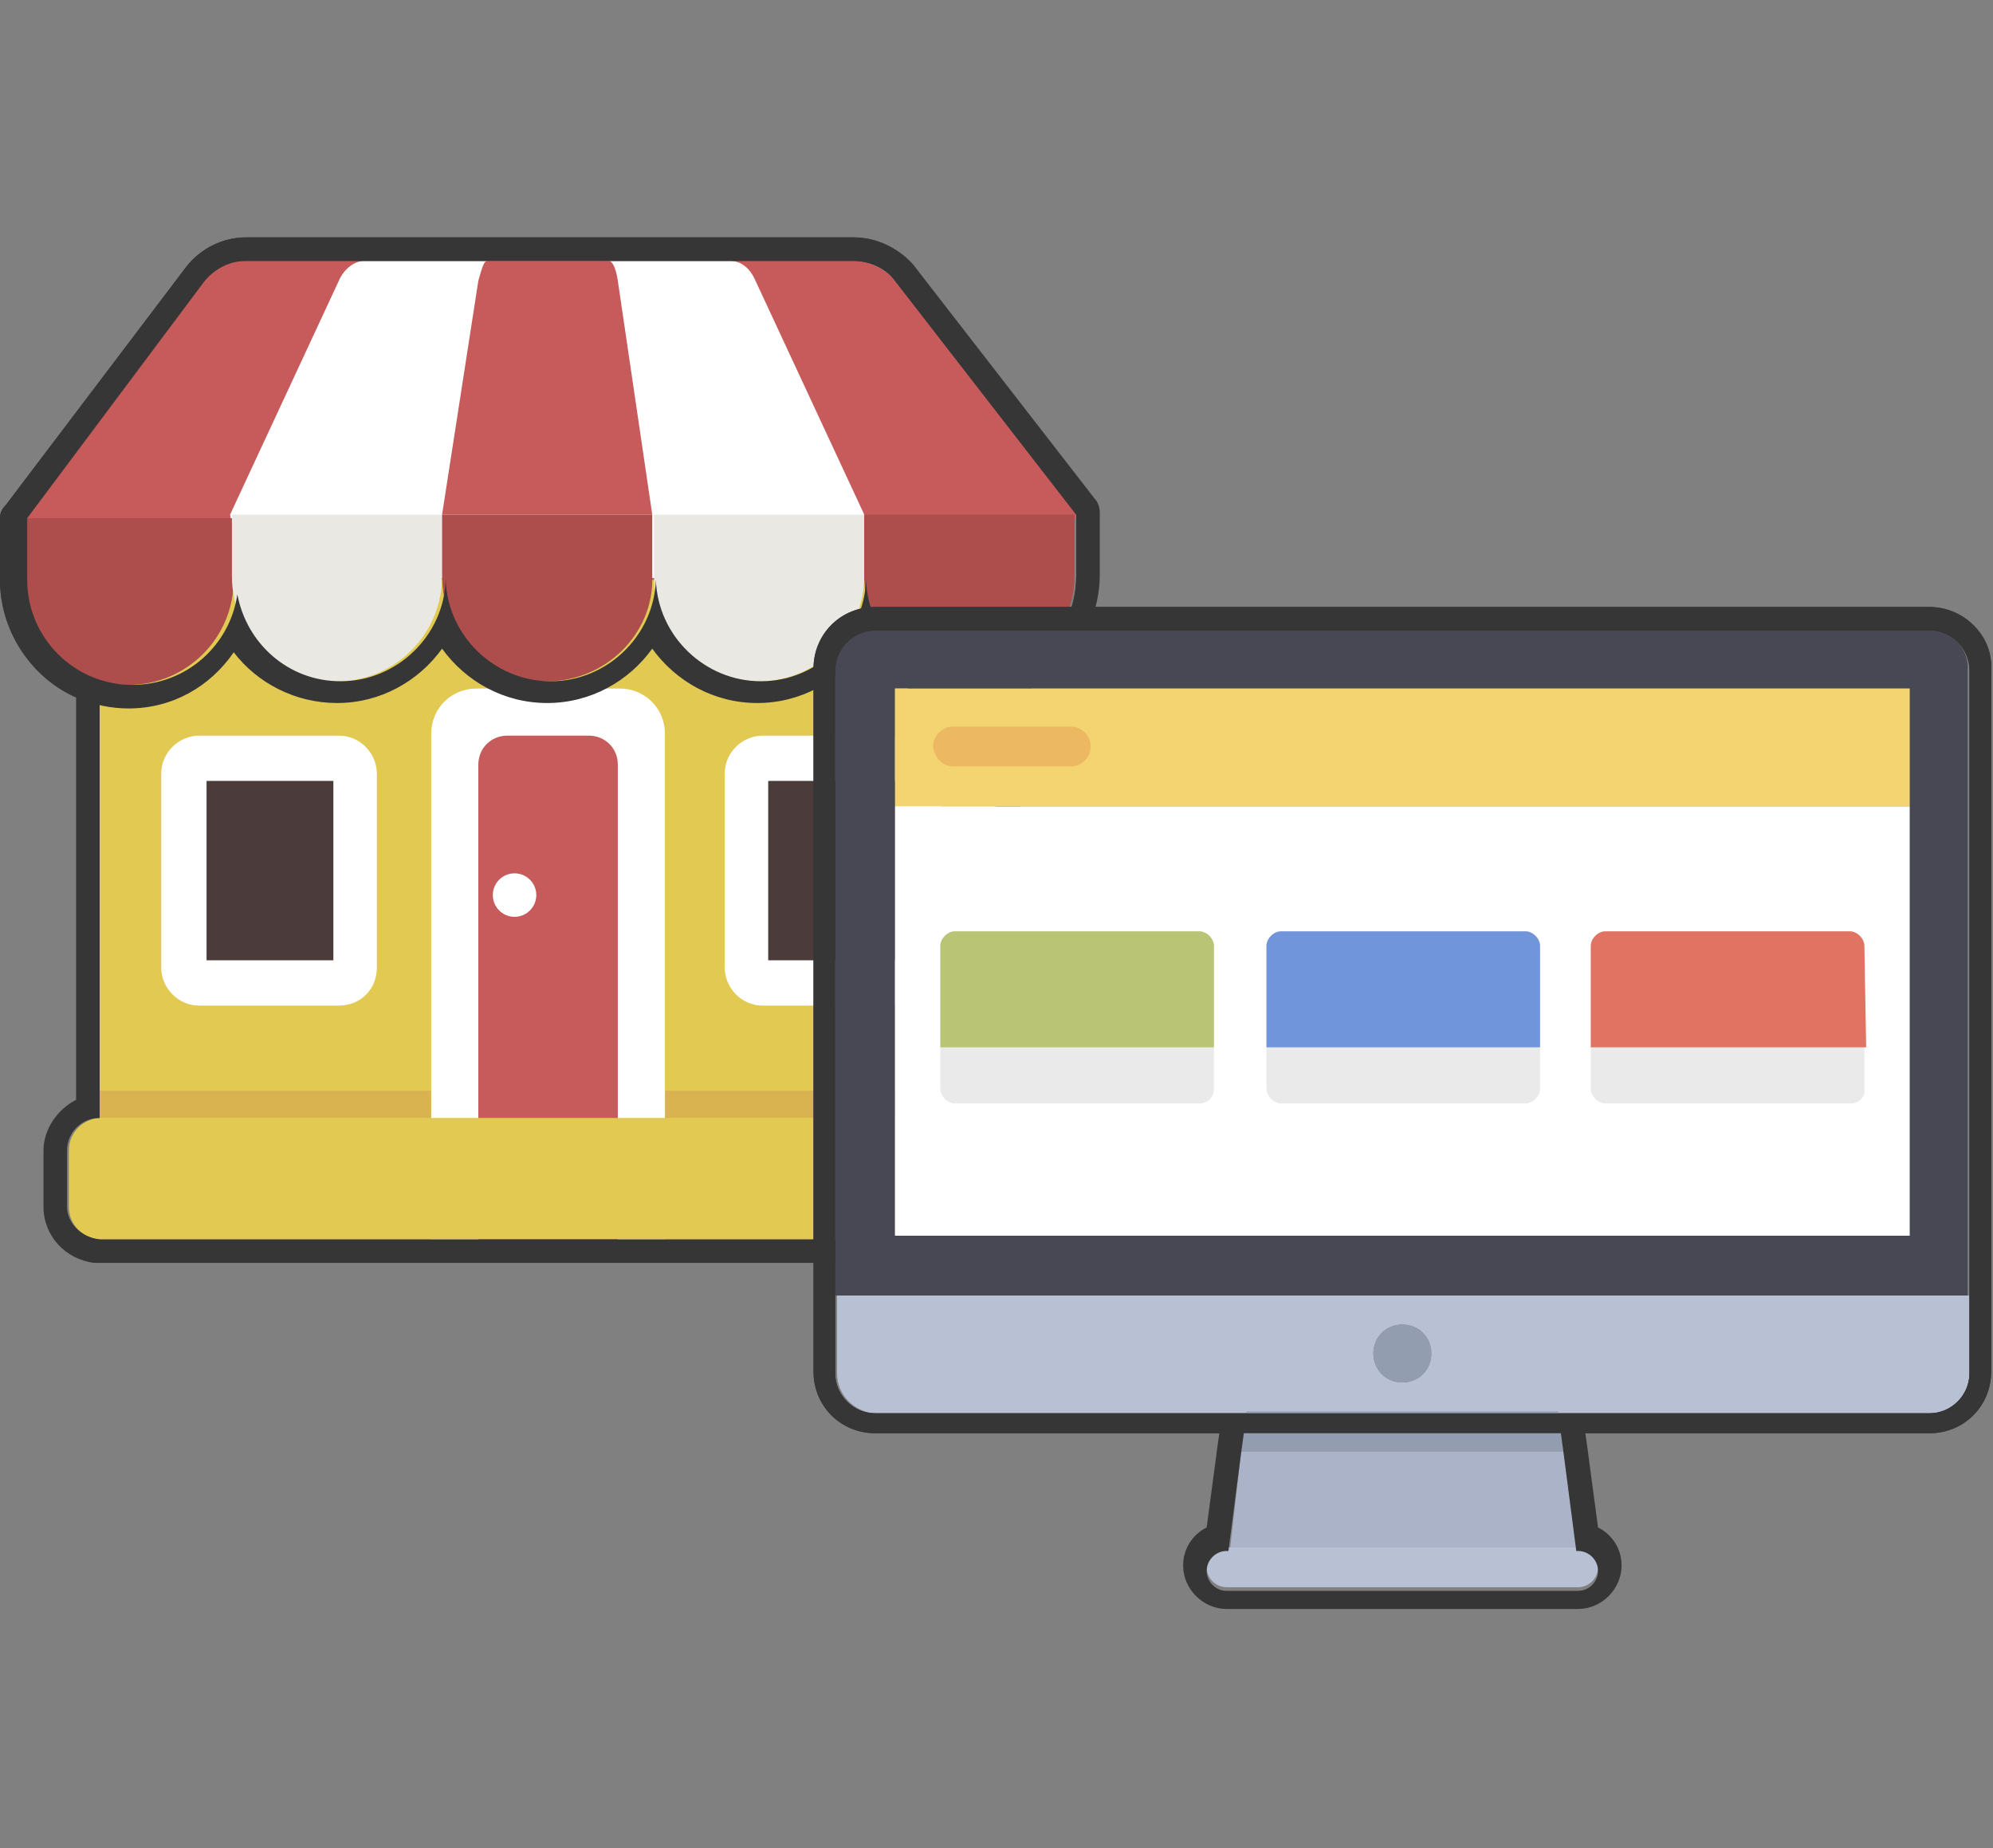
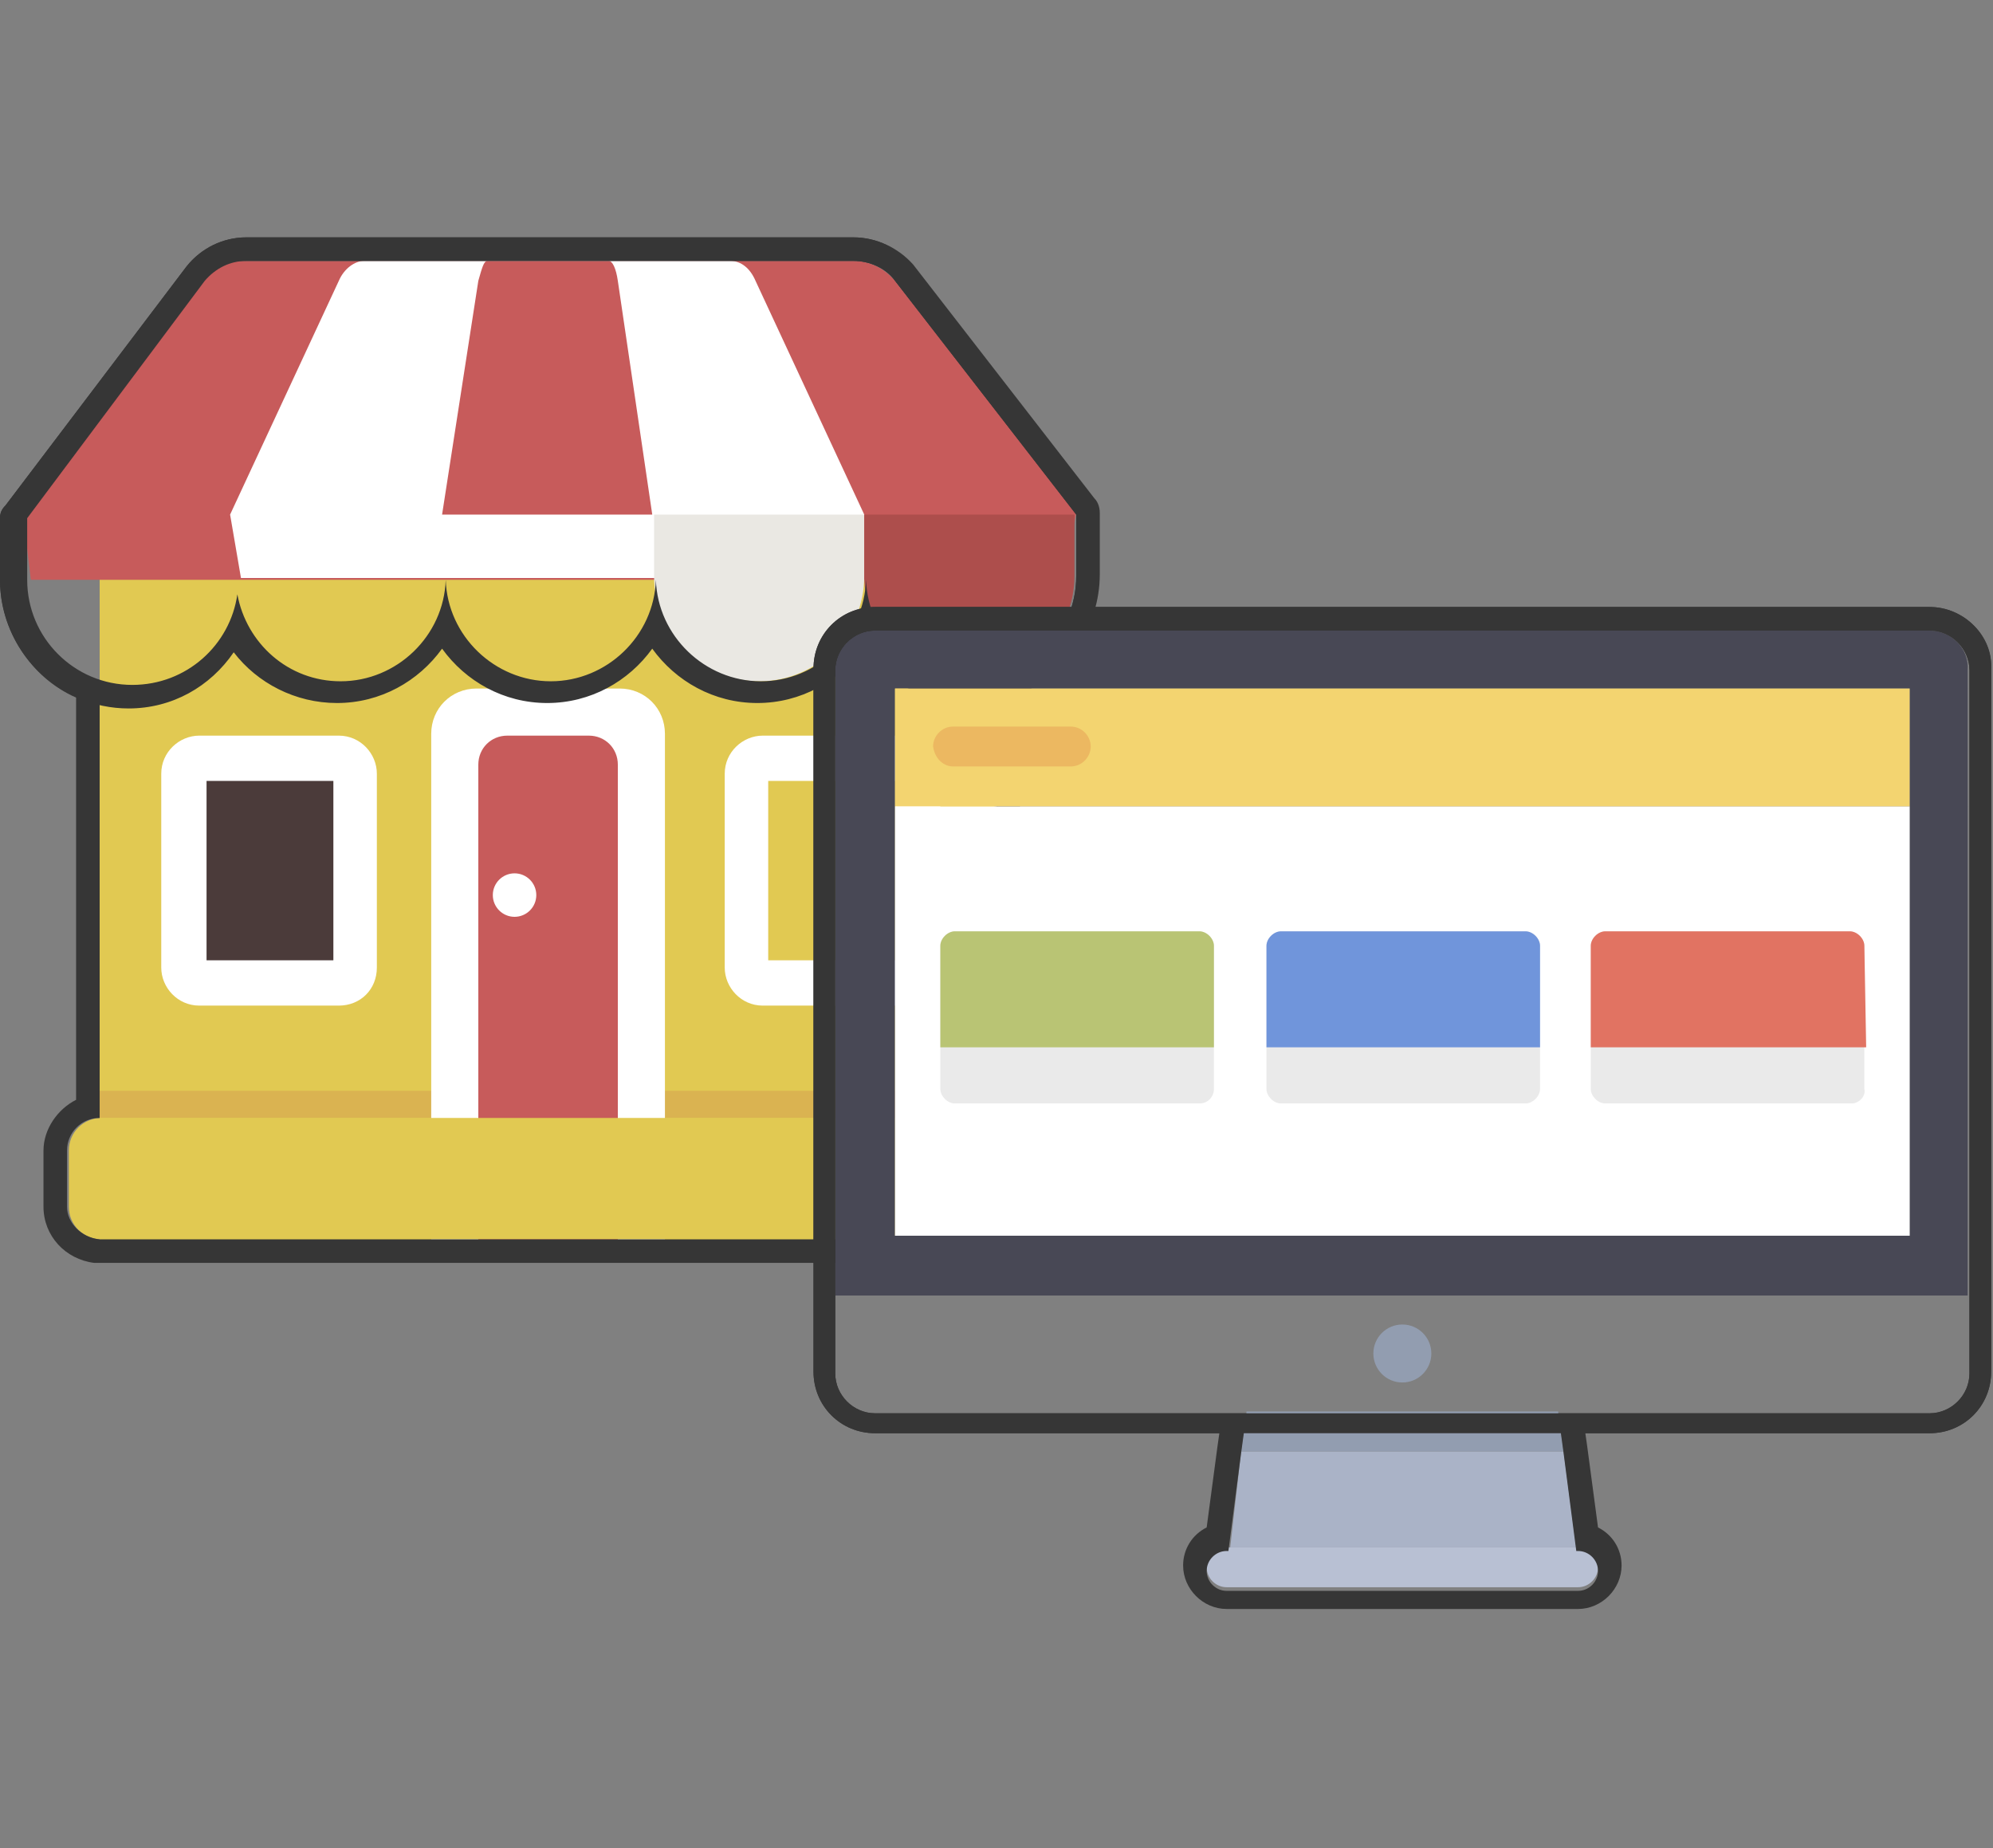
<svg xmlns="http://www.w3.org/2000/svg" version="1.1" id="レイヤー_1" x="0px" y="0px" viewBox="0 0 110 102" style="enable-background:new 0 0 110 102" xml:space="preserve">
  <rect x="0" y="0" width="110" height="102" fill="#808080" stroke="none" />
  <style type="text/css">.st0{fill:#E1C952;}
	.st1{fill:#DAB351;}
	.st2{fill:#4B3B3A;}
	.st3{fill:#FFFFFF;}
	.st4{fill:#C75B5B;}
	.st5{fill:#AD4E4C;}
	.st6{fill:#EAE8E3;}
	.st7{fill:#363636;}
	.st8{fill:#484855;}
	.st9{fill:#B8C0D3;}
	.st10{fill:#AAB3C7;}
	.st11{fill:#929DB0;}
	.st12{fill:#F3D470;}
	.st13{fill:#ECB861;}
	.st14{fill:#EAEAEA;}
	.st15{fill:#B9C474;}
	.st16{fill:#7095DB;}
	.st17{fill:#E17362;}</style>
  <g>
    <g>
      <rect x="5.5" y="30.4" class="st0" width="49.4" height="38.1" />
      <rect x="5.5" y="60.2" class="st1" width="49.4" height="1.5" />
      <path class="st2" d="M18.7,54.3H11c-0.5,0-0.9-0.4-0.9-0.9V42.7c0-0.5,0.4-0.9,0.9-0.9h7.7c0.5,0,0.9,0.4,0.9,0.9v10.7    C19.6,53.9,19.2,54.3,18.7,54.3z" />
      <path class="st3" d="M18.7,55.5H11c-1.2,0-2.1-1-2.1-2.1V42.7c0-1.2,1-2.1,2.1-2.1h7.7c1.2,0,2.1,1,2.1,2.1v10.7    C20.8,54.6,19.9,55.5,18.7,55.5z M11.4,53h7v-9.9h-7V53z" />
-       <path class="st2" d="M49.8,54.3h-7.7c-0.5,0-0.9-0.4-0.9-0.9V42.7c0-0.5,0.4-0.9,0.9-0.9h7.7c0.5,0,0.9,0.4,0.9,0.9v10.7    C50.7,53.9,50.3,54.3,49.8,54.3z" />
      <path class="st3" d="M49.8,55.5h-7.7c-1.2,0-2.1-1-2.1-2.1V42.7c0-1.2,1-2.1,2.1-2.1h7.7c1.2,0,2.1,1,2.1,2.1v10.7    C51.9,54.6,50.9,55.5,49.8,55.5z M42.4,53h7v-9.9h-7V53z" />
      <path class="st4" d="M25.1,68.5v-27c0-1.2,1-2.2,2.2-2.2h6c1.2,0,2.2,1,2.2,2.2v27H25.1L25.1,68.5L25.1,68.5z" />
      <g>
        <path class="st3" d="M36.7,68.5h-2.6V42.2c0-0.9-0.7-1.6-1.6-1.6H28c-0.9,0-1.6,0.7-1.6,1.6v26.3h-2.6v-28c0-1.4,1.1-2.5,2.5-2.5     h7.9c1.4,0,2.5,1.1,2.5,2.5V68.5L36.7,68.5L36.7,68.5z" />
        <circle class="st3" cx="28.4" cy="49.4" r="1.2" />
      </g>
      <path class="st0" d="M56.7,63.5v3.1c0,1-0.8,1.8-1.8,1.8H5.6c-1,0-1.8-0.8-1.8-1.8v-3.1c0-1,0.8-1.8,1.8-1.8h49.3    C55.9,61.7,56.7,62.5,56.7,63.5z" />
      <path class="st4" d="M49.4,15.5c-0.6-0.7-1.4-1.1-2.3-1.1H13.4c-0.9,0-1.8,0.4-2.3,1.1L1.3,28.6L1.7,32h57l0.7-3.7L49.4,15.5z" />
      <path class="st3" d="M41.7,15.5c-0.3-0.7-0.8-1.1-1.4-1.1H20.1c-0.5,0-1.1,0.4-1.4,1.1l-6,12.9l0.6,3.5H47l0.7-3.5L41.7,15.5z" />
      <path class="st4" d="M34.1,15.5c-0.1-0.7-0.3-1.1-0.5-1.1h-6.7c-0.2,0-0.3,0.4-0.5,1.1l-2,12.9H36L34.1,15.5z" />
-       <path class="st5" d="M7.1,37.8L7.1,37.8c-3.2,0-5.8-2.6-5.8-5.8v-3.4h11.6V32C12.9,35.2,10.3,37.8,7.1,37.8z" />
-       <path class="st6" d="M18.6,37.6L18.6,37.6c-3.2,0-5.8-2.6-5.8-5.8v-3.4h11.6v3.4C24.4,35,21.8,37.6,18.6,37.6z" />
-       <path class="st5" d="M30.2,37.6L30.2,37.6c-3.2,0-5.8-2.6-5.8-5.8v-3.4H36v3.4C36.1,35,33.4,37.6,30.2,37.6z" />
      <path class="st6" d="M41.9,37.6L41.9,37.6c-3.2,0-5.8-2.6-5.8-5.8v-3.4h11.6v3.4C47.7,35,45.1,37.6,41.9,37.6z" />
      <path class="st5" d="M53.5,37.6L53.5,37.6c-3.2,0-5.8-2.6-5.8-5.8v-3.4h11.6v3.4C59.3,35,56.7,37.6,53.5,37.6z" />
      <path class="st7" d="M47.1,14.4c0.9,0,1.8,0.4,2.3,1.1l10,12.9v3.4c0,3.2-2.6,5.8-5.8,5.8c-3.1,0-5.7-2.5-5.8-5.6l0,0    c-0.1,3.1-2.7,5.6-5.8,5.6s-5.7-2.5-5.8-5.6l0,0c-0.1,3.1-2.7,5.6-5.8,5.6s-5.7-2.5-5.8-5.6l0,0c-0.1,3.1-2.7,5.6-5.8,5.6    c-2.9,0-5.2-2.1-5.7-4.8c-0.4,2.8-2.8,5-5.8,5c-3.2,0-5.8-2.6-5.8-5.8v-3.4l9.8-13.1c0.6-0.7,1.4-1.1,2.3-1.1h6.7H27h6.7h6.7    L47.1,14.4 M47.1,13.1h-6.7h-6.7H27h-6.7h-6.7c-1.3,0-2.5,0.6-3.3,1.6l-10,13.2C0.1,28.1,0,28.3,0,28.6V32c0,3.9,3.2,7.1,7.1,7.1    c2.4,0,4.5-1.2,5.8-3.1c1.3,1.7,3.4,2.8,5.7,2.8c2.4,0,4.5-1.2,5.8-3c1.3,1.8,3.4,3,5.8,3s4.5-1.2,5.8-3c1.3,1.8,3.4,3,5.8,3    s4.5-1.2,5.8-3c1.3,1.8,3.4,3,5.8,3c3.9,0,7.1-3.2,7.1-7.1v-3.4c0-0.3-0.1-0.6-0.3-0.8l-10-12.9C49.6,13.7,48.4,13.1,47.1,13.1    L47.1,13.1z" />
      <path class="st7" d="M47.1,14.4c0.9,0,1.8,0.4,2.3,1.1l10,12.9v3.4c0,2.7-1.9,5-4.4,5.6v24.3c1,0.1,1.8,0.9,1.8,1.8v3.1    c0,1-0.8,1.8-1.8,1.8l0,0H5.5l0,0c-1-0.1-1.8-0.9-1.8-1.8v-3.1c0-1,0.8-1.8,1.8-1.8V37.6c-2.4-0.7-4.2-2.9-4.2-5.6v-3.4l9.8-13.1    c0.6-0.7,1.4-1.1,2.3-1.1h6.7h6.7h6.7h6.7L47.1,14.4 M47.1,13.1h-6.7h-6.7H27h-6.7h-6.7c-1.3,0-2.5,0.6-3.3,1.6l-10,13.2    C0.1,28.1,0,28.3,0,28.6V32c0,2.8,1.7,5.4,4.2,6.5v22.2c-1,0.5-1.8,1.6-1.8,2.8v3.1c0,1.6,1.2,2.9,2.8,3.1c0.1,0,0.2,0,0.3,0H55    c0.1,0,0.2,0,0.3,0c1.6-0.2,2.8-1.5,2.8-3.1v-3.1c0-1.2-0.7-2.3-1.8-2.8V38.3c2.6-1.1,4.4-3.7,4.4-6.6v-3.4c0-0.3-0.1-0.6-0.3-0.8    l-10-12.9C49.6,13.7,48.4,13.1,47.1,13.1L47.1,13.1z" />
    </g>
    <g>
      <g>
        <path class="st8" d="M106.5,34.8H48.3c-1.2,0-2.2,1-2.2,2.2v34.5h62.5V37C108.7,35.8,107.7,34.8,106.5,34.8z M105.4,44.5v23.7     h-56V44.5V38h56V44.5z" />
        <path class="st3" d="M49.4,68.2h56V44.5h-56V68.2z" />
-         <path class="st9" d="M46.2,75.8c0,1.2,1,2.2,2.2,2.2h20.5H86h20.5c1.2,0,2.2-1,2.2-2.2v-4.3H46.2V75.8z M77.4,73.1     c0.9,0,1.6,0.7,1.6,1.6s-0.7,1.6-1.6,1.6s-1.6-0.7-1.6-1.6S76.5,73.1,77.4,73.1z" />
        <polygon class="st10" points="67.9,85.4 87,85.4 86.3,80.1 68.5,80.1    " />
        <path class="st9" d="M67.7,85.4c-0.6,0-1.1,0.5-1.1,1.1s0.5,1.1,1.1,1.1h19.4c0.6,0,1.1-0.5,1.1-1.1s-0.5-1.1-1.1-1.1H87H67.9     H67.7z" />
        <polygon class="st11" points="68.5,80.1 86.3,80.1 86,77.9 68.8,77.9    " />
        <path class="st12" d="M49.4,44.5h56V38h-56V44.5z" />
        <path class="st13" d="M52.6,42.3h6.5c0.6,0,1.1-0.5,1.1-1.1c0-0.6-0.5-1.1-1.1-1.1h-6.5c-0.6,0-1.1,0.5-1.1,1.1     C51.6,41.9,52.1,42.3,52.6,42.3z" />
        <circle class="st11" cx="77.4" cy="74.7" r="1.6" />
        <path class="st7" d="M106.5,34.8c1.2,0,2.2,1,2.2,2.2v34.5l0,0v4.3c0,1.2-1,2.2-2.2,2.2H86l0.3,2.2l0.7,5.4l0,0h0.1     c0.6,0,1.1,0.5,1.1,1.1s-0.5,1.1-1.1,1.1H67.7c-0.6,0-1.1-0.5-1.1-1.1s0.5-1.1,1.1-1.1h0.1l0.7-5.4l0.3-2.2H48.3     c-1.2,0-2.2-1-2.2-2.2v-4.3V37c0-1.2,1-2.2,2.2-2.2L106.5,34.8 M106.5,33.5H48.3c-1.9,0-3.4,1.5-3.4,3.4v34.5v4.3     c0,1.9,1.5,3.4,3.4,3.4h19l-0.1,0.7l-0.6,4.5c-0.8,0.4-1.3,1.2-1.3,2.1c0,1.3,1.1,2.4,2.4,2.4h19.4c1.3,0,2.4-1.1,2.4-2.4     c0-0.9-0.5-1.7-1.3-2.1l-0.6-4.5l-0.1-0.7h19c1.9,0,3.4-1.5,3.4-3.4v-4.3V36.9C110,35.1,108.4,33.5,106.5,33.5L106.5,33.5z" />
        <path class="st7" d="M106.5,34.8c1.2,0,2.2,1,2.2,2.2v34.5v4.3c0,1.2-1,2.2-2.2,2.2H86H68.8H48.3c-1.2,0-2.2-1-2.2-2.2v-4.3V37     c0-1.2,1-2.2,2.2-2.2L106.5,34.8 M106.5,33.5H48.3c-1.9,0-3.4,1.5-3.4,3.4v34.5v4.3c0,1.9,1.5,3.4,3.4,3.4h20.5H86h20.5     c1.9,0,3.4-1.5,3.4-3.4v-4.3V37C110,35.1,108.4,33.5,106.5,33.5L106.5,33.5z" />
      </g>
      <g>
        <g>
          <g>
            <path class="st14" d="M66.2,60.9H52.7c-0.4,0-0.8-0.4-0.8-0.8v-7.9c0-0.4,0.4-0.8,0.8-0.8h13.5c0.4,0,0.8,0.4,0.8,0.8v7.9       C67,60.5,66.7,60.9,66.2,60.9z" />
            <path class="st15" d="M67,57.8H51.9v-5.6c0-0.4,0.4-0.8,0.8-0.8h13.5c0.4,0,0.8,0.4,0.8,0.8V57.8z" />
          </g>
          <g>
            <path class="st14" d="M84.2,60.9H70.7c-0.4,0-0.8-0.4-0.8-0.8v-7.9c0-0.4,0.4-0.8,0.8-0.8h13.5c0.4,0,0.8,0.4,0.8,0.8v7.9       C85,60.5,84.6,60.9,84.2,60.9z" />
            <path class="st16" d="M85,57.8H69.9v-5.6c0-0.4,0.4-0.8,0.8-0.8h13.5c0.4,0,0.8,0.4,0.8,0.8C85,52.2,85,57.8,85,57.8z" />
          </g>
        </g>
        <g>
          <g>
            <path class="st14" d="M102.2,60.9H88.6c-0.4,0-0.8-0.4-0.8-0.8v-7.9c0-0.4,0.4-0.8,0.8-0.8h13.5c0.4,0,0.8,0.4,0.8,0.8v7.9       C103,60.5,102.6,60.9,102.2,60.9z" />
            <path class="st17" d="M103,57.8H87.8v-5.6c0-0.4,0.4-0.8,0.8-0.8h13.5c0.4,0,0.8,0.4,0.8,0.8L103,57.8L103,57.8z" />
          </g>
        </g>
      </g>
    </g>
  </g>
</svg>